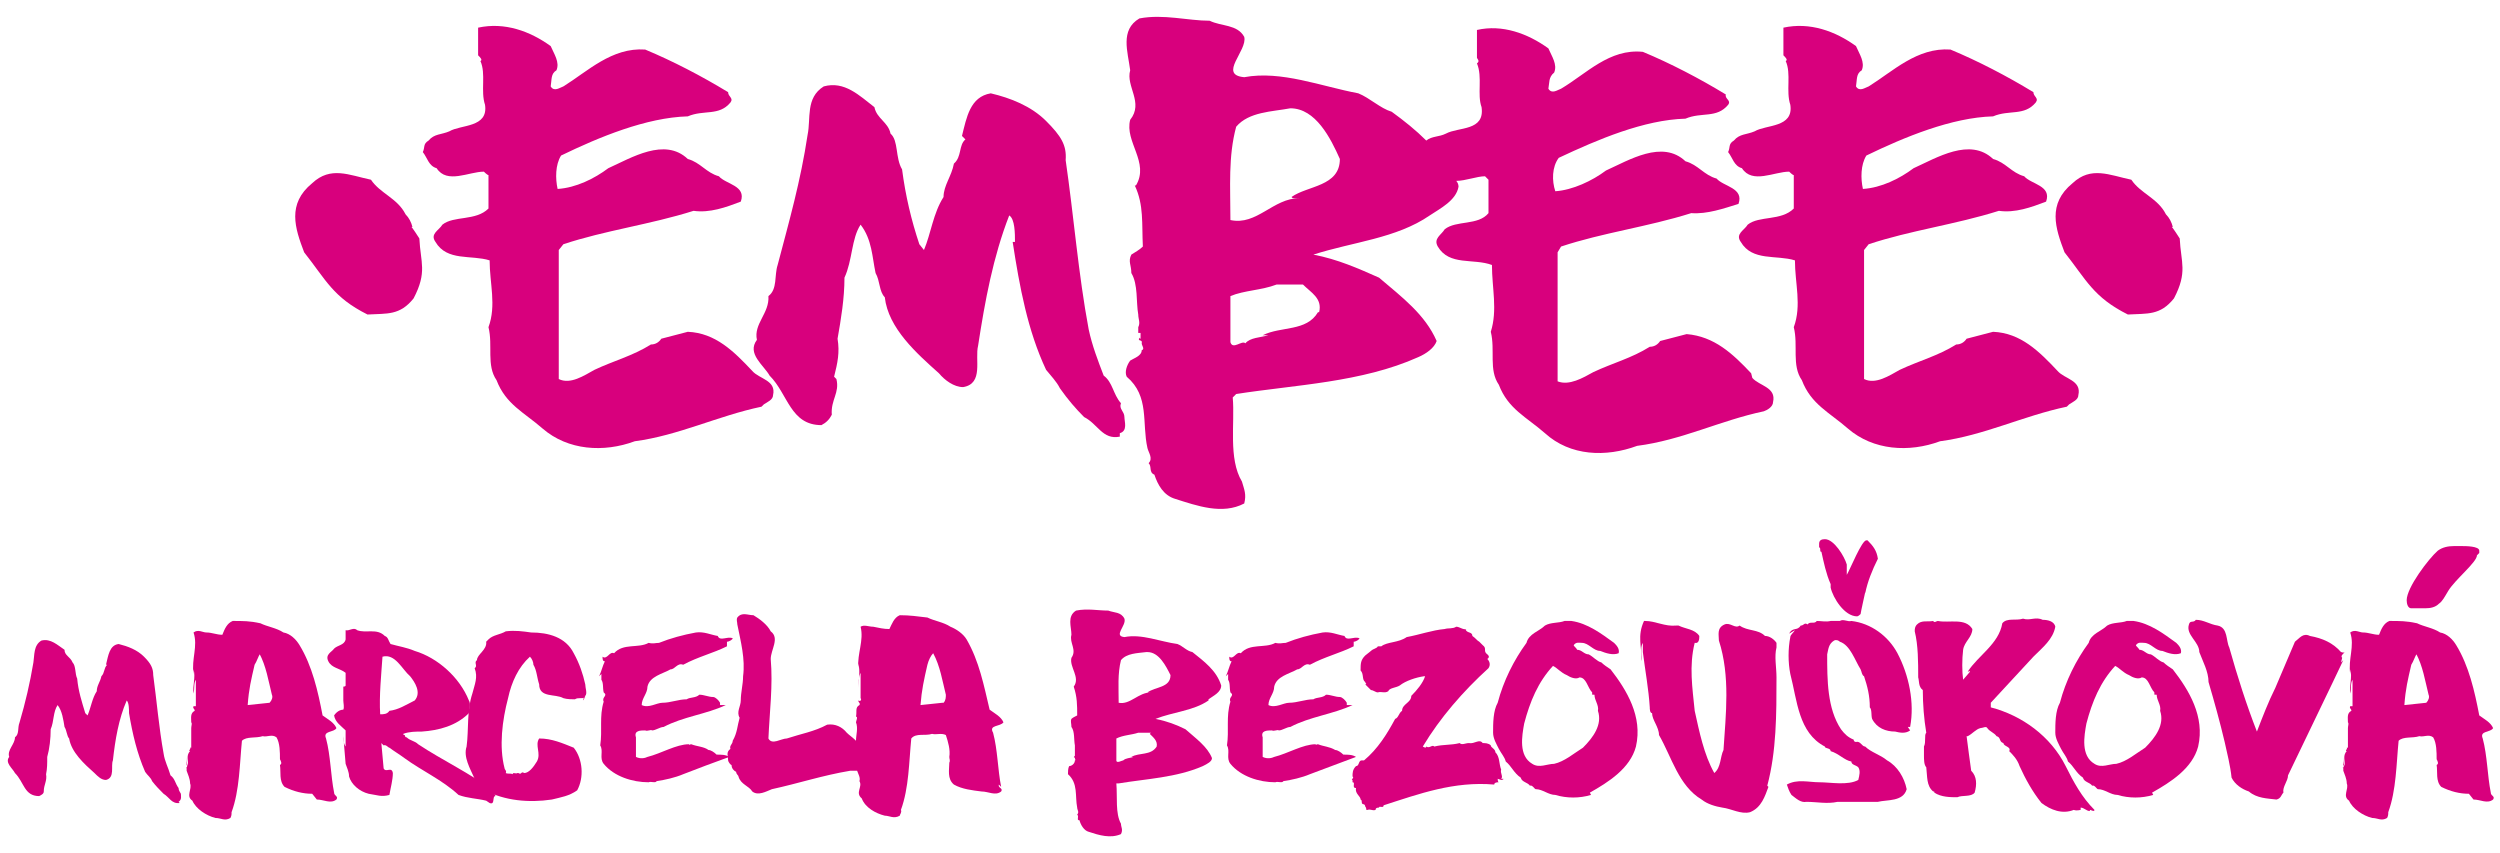
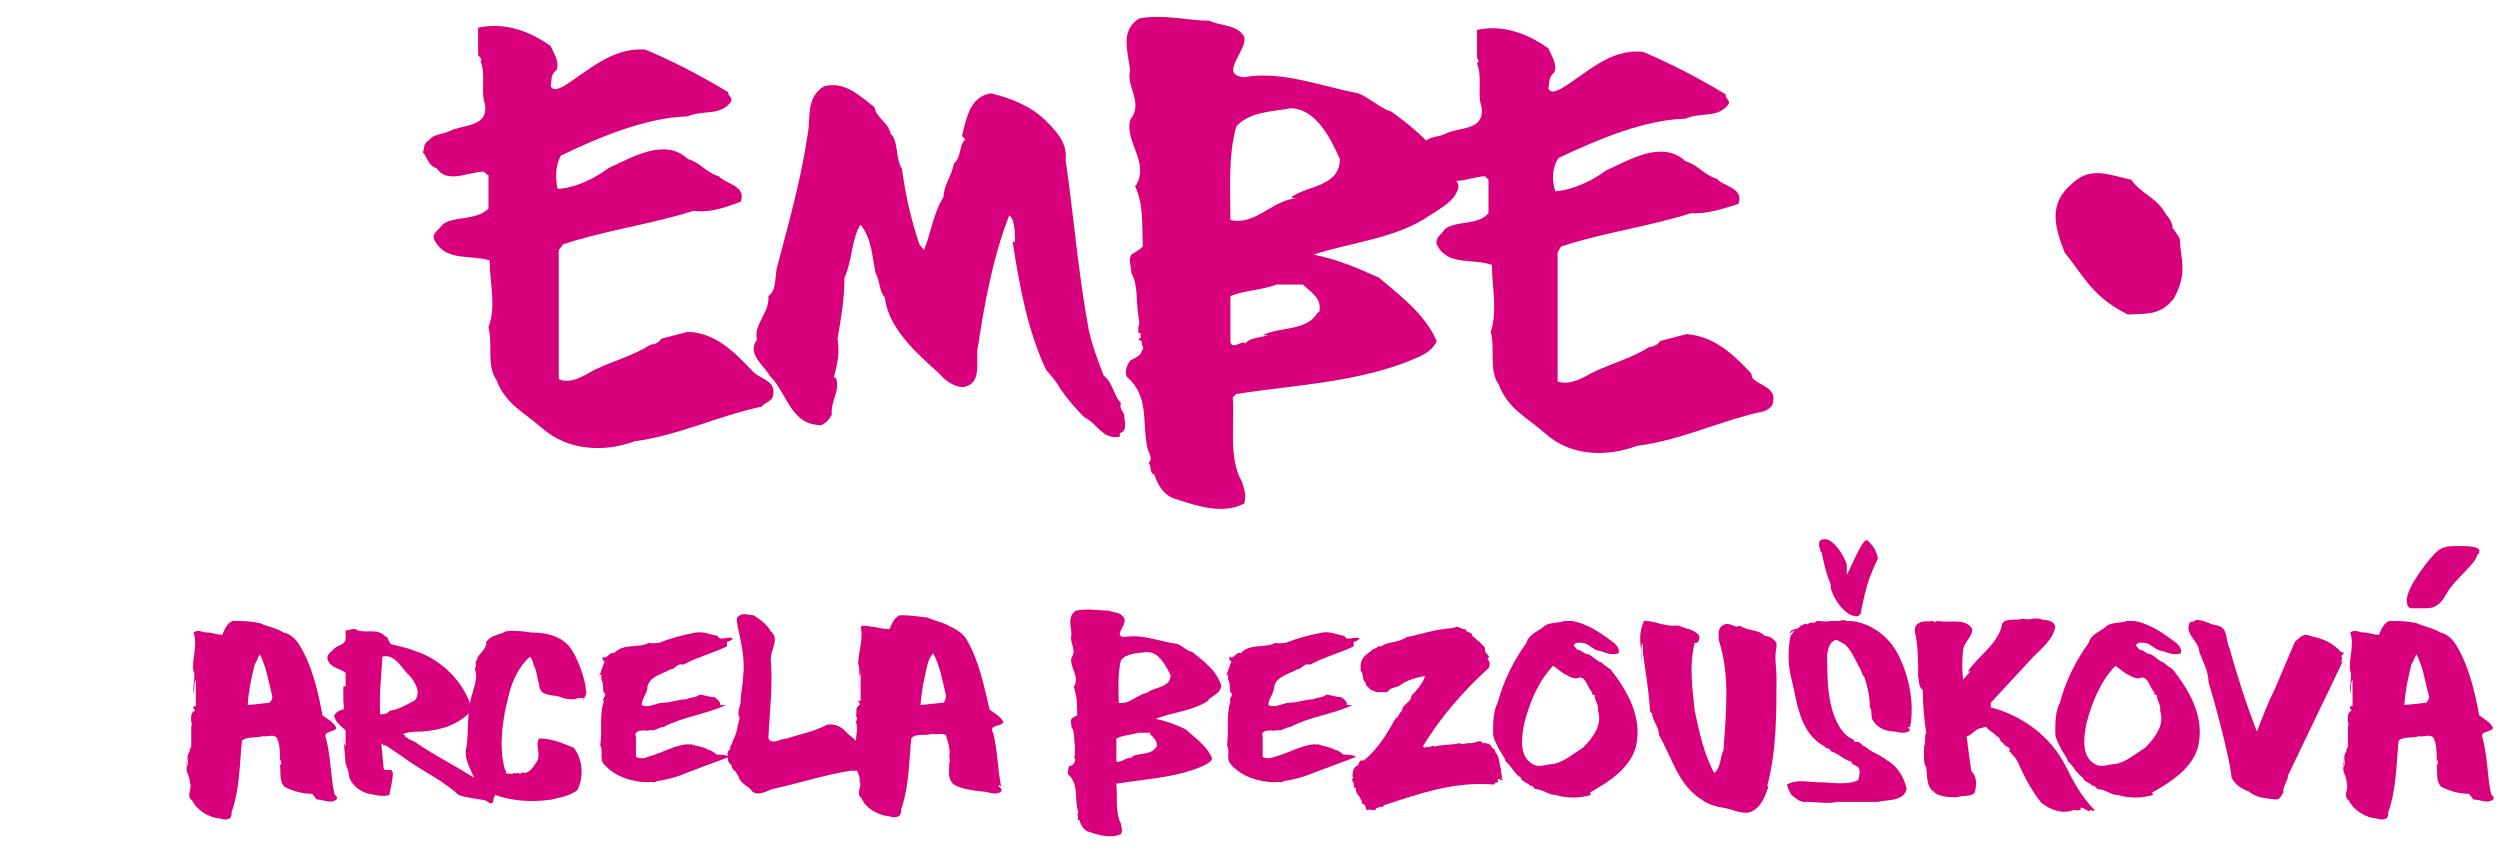
<svg xmlns="http://www.w3.org/2000/svg" id="Vrstva_1" data-name="Vrstva 1" version="1.1" viewBox="0 0 217 74">
  <defs>
    <style>
      .cls-1 {
        fill: #d8007d;
        stroke-width: 0px;
      }
    </style>
  </defs>
-   <path class="cls-1" d="M35.9,25.9c-1.2,1.5-2.3,1.3-4,1.4-3-1.5-3.6-3-5.5-5.4-.8-2.1-1.5-4.2.7-6,1.6-1.5,3.2-.7,5.1-.3.8,1.2,2.3,1.6,3,3,.3.3.5.7.6,1.1h-.1c0-.1.7,1,.7,1,.1,2.1.7,2.9-.5,5.2Z" />
  <path class="cls-1" d="M66.1,35.3c-3.8.8-7.2,2.5-11,3-2.7,1-5.8.8-8-1.1-1.6-1.4-3.2-2.1-4-4.2-.9-1.3-.3-3-.7-4.6.7-1.9.1-3.8.1-5.8-1.6-.5-3.7.1-4.7-1.6-.5-.7.3-1,.6-1.5,1-.8,2.9-.3,4-1.4v-2.9c-.1,0-.4-.3-.4-.3-1.3,0-3.2,1.1-4.1-.3-.7-.2-.8-.9-1.2-1.4.2-.4,0-.7.5-1,.5-.6,1.1-.5,1.8-.8,1-.6,3.4-.3,3.1-2.3-.4-1.2.1-2.7-.4-3.8.2-.1,0-.3-.2-.5v-2.4c2.3-.5,4.5.3,6.3,1.6.3.7.8,1.4.5,2.1-.5.3-.4.8-.5,1.4.3.5.8.1,1.1,0,2.1-1.3,4.2-3.4,7.1-3.2,2.4,1,4.9,2.3,7.2,3.7,0,.4.5.5.2.9-1,1.2-2.3.6-3.7,1.2-3.6.1-7.7,1.8-11,3.4-.5.8-.5,2-.3,2.9,1.6-.1,3.2-.9,4.4-1.8,2-.9,4.9-2.7,6.9-.8,1.1.3,1.6,1.2,2.7,1.5.6.7,2.4.8,1.9,2.2-1.3.5-2.7,1-4.1.8-3.8,1.2-7.7,1.7-11.3,2.9l-.4.5v11.2c1,.5,2.2-.3,3.1-.8,1.7-.8,3.3-1.2,4.9-2.2.4,0,.7-.2.9-.5l2.3-.6c2.4.1,4,1.7,5.6,3.4.6.7,2.1.8,1.8,2.1,0,.4-.5.6-.8.8Z" />
  <path class="cls-1" d="M97.2,37.9c-1.5.3-1.9-1.1-3.1-1.7-.7-.7-1.4-1.5-2.1-2.5-.3-.6-.8-1.1-1.2-1.6-1.6-3.4-2.3-7.2-2.9-11.1h.2c0-.7,0-2-.5-2.3-1.4,3.6-2.1,7.4-2.7,11.3-.3,1.2.5,3.3-1.3,3.6-.8,0-1.6-.6-2.1-1.2h0c-1.9-1.7-4.4-3.9-4.7-6.6-.5-.5-.4-1.4-.8-2.1-.3-1.4-.3-2.9-1.3-4.2-.8,1.2-.7,3.1-1.4,4.6,0,1.8-.3,3.6-.6,5.3.2,1.2,0,2.1-.3,3.3l.2.2c.3,1.2-.5,1.8-.4,3.1-.2.4-.5.7-.9.9-2.7,0-2.9-2.7-4.5-4.3-.5-.9-2-1.9-1.1-3.1-.3-1.4,1.1-2.3,1-3.8.8-.6.5-1.8.8-2.7,1-3.8,2-7.3,2.6-11.3.3-1.4-.2-3.2,1.4-4.2,1.8-.5,3.1.8,4.4,1.8.2,1,1.2,1.3,1.4,2.3.7.6.4,2.1,1,3.1.3,2.3.8,4.4,1.5,6.5l.4.5c.6-1.4.8-3.2,1.7-4.6,0-1,.7-1.8.9-2.9.7-.6.4-1.6,1-2.1l-.3-.3c.4-1.6.7-3.4,2.5-3.7,1.7.4,3.5,1.1,4.8,2.4s1.8,2.1,1.7,3.4c.7,4.8,1.1,9.9,2,14.7.3,1.4.8,2.7,1.3,4,.8.6.8,1.6,1.5,2.4-.2.5.3.7.3,1.2,0,.4.3,1.2-.4,1.4Z" />
  <path class="cls-1" d="M152,32.4c-1.6-1.7-3.2-3.2-5.6-3.4l-2.3.6c-.2.3-.5.5-.9.5-1.6,1-3.2,1.4-4.9,2.2-.9.5-2.1,1.2-3.1.8v-11.2c0,0,.3-.5.3-.5,3.6-1.2,7.5-1.7,11.3-2.9,1.4.1,2.8-.4,4.1-.8.5-1.4-1.3-1.5-1.9-2.2-1.1-.3-1.6-1.2-2.7-1.5-2-1.9-4.9-.1-6.9.8-1.2.9-2.9,1.7-4.4,1.8-.3-.9-.3-2.1.3-2.9,3.4-1.6,7.4-3.3,11-3.4,1.4-.6,2.7,0,3.7-1.2.3-.4-.3-.5-.2-.9-2.3-1.4-4.8-2.7-7.2-3.7-2.9-.3-4.9,1.9-7.1,3.2-.3.1-.8.5-1.1,0,.1-.5,0-1,.5-1.4.3-.7-.2-1.4-.5-2.1-1.8-1.3-4-2.1-6.2-1.6v2.4c0,.1.3.3,0,.5.5,1.2,0,2.7.4,3.8.3,2.1-2,1.7-3.1,2.3-.6.3-1.2.2-1.7.6-.9-.9-1.9-1.7-3-2.5-1-.3-1.9-1.2-2.9-1.6-3.2-.6-6.7-2-9.9-1.4-2.3-.2.3-2.3,0-3.5-.6-1.1-2-.9-3-1.4-1.9,0-4-.6-6.1-.2-1.7,1-1,2.9-.8,4.5-.4,1.4,1.2,2.8,0,4.3-.5,1.9,1.7,3.7.5,5.7h-.1c.8,1.7.6,3.3.7,5.3-.3.3-.7.5-1,.7-.3.6,0,.9,0,1.6.6,1,.4,2.5.6,3.6h0c0,.4.2.7,0,1.1h0c0-.1,0,.5,0,.5,0,0,.1,0,.2,0,0,.2,0,.4,0,.5,0,0-.1,0-.1-.1-.2.4.3.1.2.5,0,.2.3.5,0,.6h0c0,.5-.7.7-1,.9-.3.4-.5,1-.3,1.4,2,1.7,1.3,4,1.8,6.2.1.4.5.9.1,1.3.3.3,0,.8.5,1,.3.9.8,1.8,1.8,2.1,1.9.6,4.1,1.4,6,.4.2-.8,0-1.2-.2-1.9-1.2-2-.6-5.1-.8-7.3l.3-.3c5.1-.8,10.9-1,15.8-3.2.7-.3,1.4-.8,1.6-1.4-1-2.3-3-3.8-5-5.5-1.8-.8-3.6-1.6-5.7-2,3.4-1.1,7.2-1.4,10.1-3.4.9-.6,2.3-1.3,2.5-2.5,0-.2-.1-.4-.2-.5.8,0,1.8-.4,2.5-.4l.3.3v2.9c-.9,1.1-2.8.6-3.8,1.4-.3.5-1,.8-.6,1.5,1,1.7,3.1,1,4.7,1.6,0,2,.5,3.9-.1,5.8.4,1.6-.2,3.3.7,4.6.8,2.1,2.4,2.8,4,4.2,2.2,2,5.3,2.1,8,1.1,3.9-.5,7.2-2.2,11-3,.3-.1.8-.4.8-.8.3-1.3-1.2-1.4-1.8-2.1ZM114.4,27.1c-1,1.7-3.2,1.2-4.8,2h.5c-.7.2-1.6.2-2,.7-.3-.3-1.1.6-1.3-.1v-4c1.2-.5,2.7-.5,4-1h2.3c.7.7,1.7,1.2,1.4,2.4ZM112.2,17.2h.6c-2.3,0-3.7,2.4-6,1.9,0-2.9-.2-5.5.5-8.1,1.1-1.3,3.1-1.3,4.7-1.6,2.2,0,3.5,2.6,4.3,4.4,0,2.4-2.8,2.3-4.2,3.3Z" />
-   <path class="cls-1" d="M179.4,35.3c-3.8.8-7.2,2.5-11,3-2.7,1-5.8.8-8-1.1-1.6-1.4-3.2-2.1-4-4.2-.9-1.3-.3-3-.7-4.6.7-1.9.1-3.8.1-5.8-1.6-.5-3.7.1-4.7-1.6-.5-.7.3-1,.6-1.5,1-.8,2.9-.3,4-1.4v-2.9c-.1,0-.4-.3-.4-.3-1.3,0-3.2,1.1-4.1-.3-.7-.2-.8-.9-1.2-1.4.2-.4,0-.7.5-1,.5-.6,1.1-.5,1.8-.8,1-.6,3.4-.3,3.1-2.3-.4-1.2.1-2.7-.4-3.8.2-.1,0-.3-.2-.5v-2.4c2.3-.5,4.5.3,6.3,1.6.3.7.8,1.4.5,2.1-.5.3-.4.8-.5,1.4.3.5.8.1,1.1,0,2.1-1.3,4.2-3.4,7.1-3.2,2.4,1,4.9,2.3,7.2,3.7,0,.4.5.5.2.9-1,1.2-2.3.6-3.7,1.2-3.6.1-7.7,1.8-11,3.4-.5.8-.5,2-.3,2.9,1.6-.1,3.2-.9,4.4-1.8,2-.9,4.9-2.7,6.9-.8,1.1.3,1.6,1.2,2.7,1.5.6.7,2.4.8,1.9,2.2-1.3.5-2.7,1-4.1.8-3.8,1.2-7.7,1.7-11.3,2.9l-.4.5v11.2c1,.5,2.2-.3,3.1-.8,1.7-.8,3.3-1.2,4.9-2.2.4,0,.7-.2.9-.5l2.3-.6c2.4.1,4,1.7,5.6,3.4.6.7,2.1.8,1.8,2.1,0,.4-.5.6-.8.8Z" />
  <path class="cls-1" d="M188.7,25.9c-1.2,1.5-2.3,1.3-4,1.4-3-1.5-3.6-3-5.5-5.4-.8-2.1-1.5-4.2.7-6,1.6-1.5,3.2-.7,5.1-.3.8,1.2,2.3,1.6,3,3,.3.3.5.7.6,1.1h-.1c0-.1.7,1,.7,1,.1,2.1.7,2.9-.5,5.2Z" />
-   <path class="cls-1" d="M15.6,69.7c-.7.1-.9-.5-1.4-.8-.3-.3-.7-.7-1-1.1-.1-.3-.4-.5-.6-.8-.7-1.6-1.1-3.3-1.4-5.1h0c0-.3,0-.9-.2-1.1-.7,1.6-1,3.4-1.2,5.2-.2.5.2,1.5-.6,1.7-.4,0-.7-.3-1-.6h0c-.9-.8-2-1.8-2.2-3-.2-.2-.2-.7-.4-1-.1-.6-.2-1.4-.6-1.9-.4.6-.3,1.4-.6,2.1,0,.8-.1,1.7-.3,2.4,0,.6,0,1-.1,1.5h0c.1.6-.2.9-.2,1.5,0,.2-.2.3-.4.4-1.3,0-1.3-1.2-2.1-2-.2-.4-.9-.9-.5-1.4-.2-.6.5-1.1.5-1.7.4-.3.2-.8.4-1.3.5-1.7.9-3.4,1.2-5.2.1-.6,0-1.5.7-1.9.8-.2,1.4.4,2,.8,0,.5.5.6.7,1.1.3.3.2,1,.4,1.4.1,1.1.4,2,.7,3l.2.2c.3-.7.4-1.5.8-2.1,0-.5.3-.8.4-1.3.3-.3.2-.7.5-1h-.1c.2-.8.3-1.7,1.1-1.8.8.2,1.6.5,2.2,1.1s.8,1,.8,1.6c.3,2.2.5,4.6.9,6.8.1.7.4,1.2.6,1.9.4.3.4.7.7,1.1,0,.2.1.3.2.5,0,.2.1.5-.2.7Z" />
  <path class="cls-1" d="M27.1,68.9c-.8,0-1.6-.2-2.4-.6-.5-.5-.3-1.3-.4-1.9.2-.1.1-.3,0-.5,0-.6,0-1.4-.3-1.9-.4-.3-.8,0-1.2-.1-.6.2-1.4,0-1.8.4-.2,2-.2,4.3-.9,6.2,0,.2,0,.3-.1.5-.5.3-.8,0-1.3,0-.8-.2-1.7-.8-2-1.5-.6-.4,0-1-.2-1.5,0-.4-.2-.8-.3-1.1v.2-.5c-.1,0,0,.1,0,.1,0-.1.1-.2,0-.3,0-.1,0-.5,0-.7,0,.2,0,.5.1.8.1-.4-.2-.9.2-1.3-.2,0,.1-.2,0-.3h.1c0-.7,0-1.3,0-1.7h0c0-.2.1-.4,0-.5,0-.4-.1-.8.3-1,0,0,0,0,0,0,0,0,0,0,0,0,0-.2-.2-.2-.1-.4,0,0,.1,0,.2,0,0,0,0-.1,0-.2h0c0-.7,0-1.5,0-2.1h0c-.2.3-.1.8-.2,1.2-.1-.7.2-1.4,0-2.1v.4c-.2-1.3.4-2.4,0-3.6.4-.3.8,0,1.1,0,.5,0,.9.2,1.4.2.2-.5.4-1,.9-1.2.9,0,1.5,0,2.4.2.6.3,1.4.4,2,.8.6.1,1.1.6,1.4,1.1,1.1,1.8,1.6,4,2,6.1.4.3,1,.6,1.2,1.1-.2.4-1.2.2-.9.9.4,1.5.4,3.2.7,4.7,0,.3.4.3.2.6-.5.4-1.1,0-1.7,0ZM16.2,66.3h0s0,0,0,0ZM22.6,56.7c-.2.3-.3.7-.5,1-.3,1.3-.5,2.1-.6,3.5l1.9-.2c.2-.2.3-.5.2-.7-.3-1.2-.5-2.5-1.1-3.6Z" />
  <path class="cls-1" d="M42.2,69.5c-.8-.2-1.6-.2-2.4-.5-1.4-1.3-3.2-2.1-4.7-3.2-.4-.3-.9-.6-1.3-.9-.1,0-.3-.3-.5-.2l-.2-.2h0c0,0,.2,2.2.2,2.2.2.4.7-.2.8.4,0,.6-.2,1.3-.3,1.9-.7.2-1.1,0-1.8-.1-.8-.2-1.5-.8-1.7-1.5,0-.4-.2-.8-.3-1.1l-.2-2.4c0,.3,0,.6.2.9,0-.5,0-1,0-1.4-.4-.4-.9-.7-1-1.3.2-.3.5-.5.8-.5.1-.2,0-.6,0-.8v-1.2c0,0,.2,0,.2-.1v-1.1c-.5-.4-1.2-.4-1.5-1-.3-.6.3-.8.5-1.1.3-.3.9-.3,1-.8v-.8c.3.1.7-.3,1,0,.8.3,1.7-.2,2.4.5.3.1.3.4.5.7.7.2,1.4.3,2.1.6,2,.6,3.9,2.3,4.7,4.3.2.3,0,.8,0,1.1-1.1,1.1-2.6,1.5-4.1,1.6-.5,0-1.1,0-1.6.2,0,0,0,.1.1.1.1,0,0,.2.2.2.3.3.7.3,1,.6,2.1,1.4,4.5,2.5,6.6,4.1-.2.1.1.2.1.4-.3,0,0,.8-.5.6ZM35.6,58.7c-.7-.6-1.3-2-2.4-1.7-.1,1.5-.3,3.4-.2,5,.3,0,.6,0,.8-.3.8-.1,1.4-.5,2.2-.9.6-.7,0-1.6-.4-2.1Z" />
  <path class="cls-1" d="M50.8,60.5c-.2.2-.6,0-.9.2-.2,0-.7,0-1-.1-.7-.4-2.1,0-2.1-1.2-.2-.6-.2-1.2-.5-1.7,0-.2-.1-.5-.3-.7-1,.9-1.6,2.2-1.9,3.6-.5,1.9-.8,4.2-.3,6.1,0,.1.2.2.1.4.2.1.4,0,.6.1,0-.2.3,0,.4-.1h0c0,0,.1,0,.1,0h0c.3.2.2-.2.5,0,0,0,0,0,0,0h0c.4,0,.8-.5,1.1-1,.4-.7-.2-1.4.2-2,1.1,0,2,.4,3,.8.8,1,.9,2.6.3,3.7-.7.5-1.4.6-2.2.8-2,.3-4.1.1-5.8-.8-.3-.4-.8-.5-.9-1-.4-.9-1-1.9-.7-2.8.2-1.5,0-3.1.5-4.6.2-.8.5-1.4.2-2.2.3-.2-.1-.5.2-.7,0-.5.9-.9.8-1.6l.2-.2h0c.4-.4,1-.4,1.5-.7.8-.1,1.5,0,2.2.1,1.5,0,3,.4,3.7,1.8.5.9.8,1.8,1,2.7,0,.3.2.8,0,1,0,.1-.2.2-.2.4Z" />
  <path class="cls-1" d="M63.1,56.1c-1.2.6-2.5.9-3.8,1.6-.5-.2-.7.4-1.1.4-.7.4-1.8.6-2,1.5h0c0,.6-.5,1-.5,1.6.6.3,1.3-.2,1.8-.2.7,0,1.4-.3,2.1-.3.3-.2.8-.1,1.1-.4.4,0,.8.2,1.2.2.2,0,.5.3.6.5,0,0,0,.2,0,.2.2,0,.4,0,.5,0h0c-1.7.8-3.7,1-5.4,1.9-.3,0-.7.3-1,.3h0c-.1-.1-.4.1-.6,0-.4,0-1,0-.8.6v1.7c.4.2.8.1,1,0,1.2-.3,2.5-1.1,3.6-1.1,0,.1.1,0,.2,0,.5.2,1.1.2,1.5.5.2,0,.5.2.7.4.4,0,.8,0,1.1.2-1.4.5-2.7,1-4,1.5-.7.3-1.6.5-2.3.6-.1.2-.5,0-.7.1-1.4,0-3-.5-3.9-1.6-.4-.5,0-1.1-.3-1.6.2-1.3-.1-2.5.3-3.8-.2-.4.4-.5,0-.8-.1-.4,0-.8-.2-1.1h0s0-.5,0-.5l-.2.2c.2-.4.3-.9.5-1.3-.2,0-.2-.2-.2-.4.4.3.6-.5,1-.3.8-.9,2.1-.4,3-.9.4.1.6,0,.9,0,1-.4,2.1-.7,3.2-.9.7-.1,1.3.2,1.9.3.2.5.8,0,1.3.2,0,.1-.3.3-.5.3Z" />
  <path class="cls-1" d="M86.9,68.3c-.3-1.5-.3-3.2-.7-4.7-.4-.7.6-.5.9-.9-.2-.5-.8-.8-1.2-1.1-.5-2.1-.9-4.2-2-6.1-.3-.5-.9-.9-1.4-1.1-.6-.4-1.4-.5-2-.8-.9-.1-1.5-.2-2.4-.2-.5.2-.7.8-.9,1.2-.5,0-.9-.1-1.4-.2-.4,0-.8-.2-1.1,0,.3,1.2-.3,2.3-.2,3.6v-.4c.2.7,0,1.4,0,2.1,0-.4,0-.9.2-1.3h0c0,.7,0,1.5,0,2.2h0c0,0,.1.1,0,.2,0,0,0,.1-.2,0,0,.2.2.2.1.4,0,0,0,0,0,0,0,0,0,0,0,0-.4.2-.2.6-.3,1,.2,0,0,.4,0,.5h0c.2.5,0,1.1,0,1.6h0s0,0-.1-.1c-.2-.2-.5-.4-.7-.6-.4-.5-1-.8-1.7-.7-1.1.6-2.3.8-3.5,1.2-.5,0-1.3.6-1.6,0,.1-2.3.4-4.6.2-6.9,0-.8.8-1.8,0-2.4-.3-.6-1-1.1-1.5-1.4-.5,0-1-.3-1.4.2-.1.2,0,.4,0,.6.3,1.5.7,3,.5,4.5,0,.7-.2,1.4-.2,2.1,0,.5-.4,1-.1,1.5-.2.7-.2,1.3-.6,2,0,.3-.3.4-.2.7-.4.3-.2.6-.2,1,0,.1.2.4.3.4,0,.3.2.5.4.6,0,.2.2.3.2.4h0c.2.7.9.8,1.2,1.3.5.4,1.2,0,1.7-.2,2.3-.5,4.4-1.2,6.8-1.6.2,0,.4,0,.6,0,.1.3.3.6.2.9.3.5-.4,1,.2,1.5.3.8,1.2,1.3,2,1.5.4,0,.8.3,1.3,0,0-.1.2-.3.1-.5.7-1.9.7-4.2.9-6.2.4-.5,1.2-.2,1.8-.4.4.1.8-.1,1.2.1.2.6.4,1.3.3,1.9,0,.2.1.3,0,.5,0,.6-.2,1.4.4,1.9.7.4,1.6.5,2.4.6.6,0,1.2.4,1.7,0,.2-.3-.3-.3-.2-.6ZM81.8,61l-1.9.2c.1-1.3.3-2.2.6-3.5.1-.4.3-.8.5-1,.6,1.1.8,2.4,1.1,3.6,0,.2,0,.5-.2.7Z" />
  <path class="cls-1" d="M104.9,60.8c-1.3.9-3.1,1-4.6,1.6,1,.2,1.8.5,2.6.9.9.8,1.9,1.5,2.3,2.5,0,.3-.4.5-.8.7-2.3,1-4.9,1.1-7.3,1.5h-.2c.1,1.2-.1,2.6.4,3.5,0,.3.2.5,0,.9-.9.4-1.9.1-2.8-.2-.4-.1-.7-.6-.8-1-.3,0,0-.3-.2-.5.2-.2,0-.4,0-.6-.2-1,.1-2.1-.8-2.9,0-.2,0-.5.1-.7.2,0,.5-.2.5-.5h0c.1,0,0-.1,0-.2,0-.1-.2,0,0-.2,0,0,0,0,0,0,0,0,0-.2,0-.2,0,0,0,0,0,0v-.3h0c0-.1,0-.3,0-.4h0c-.1-.5,0-1.2-.3-1.6,0-.3-.1-.5,0-.7.1-.1.3-.2.5-.3,0-.9,0-1.6-.3-2.5h0c.6-.8-.4-1.7-.2-2.5.5-.7-.2-1.3,0-2,0-.7-.4-1.6.4-2.1,1-.2,1.9,0,2.8,0,.5.2,1.1.1,1.4.7.2.6-1,1.5,0,1.6,1.5-.3,3.1.4,4.6.6.5.2.8.6,1.3.7,1,.8,2.1,1.6,2.5,2.9,0,.6-.7.9-1.1,1.2ZM99.9,63.6h-1.1c-.6.2-1.3.2-1.9.5v1.9c0,.3.5,0,.6,0,.2-.2.6-.2.9-.3h-.2c.7-.4,1.7-.1,2.2-.9.1-.5-.3-.8-.6-1.1ZM99.5,56.6c-.8.1-1.7.1-2.2.7-.3,1.2-.2,2.4-.2,3.7,1,.2,1.7-.9,2.8-.9h-.3c.7-.5,2-.4,2-1.5-.4-.8-1-2-2-2Z" />
  <path class="cls-1" d="M117.5,56.1c-1.2.6-2.5.9-3.8,1.6-.5-.2-.7.4-1.1.4-.7.4-1.8.6-2,1.5h0c0,.6-.5,1-.5,1.6.6.3,1.3-.2,1.8-.2.7,0,1.4-.3,2.1-.3.3-.2.8-.1,1.1-.4.4,0,.8.2,1.2.2.2,0,.5.3.6.5,0,0,0,.2,0,.2.2,0,.4,0,.5,0h0c-1.7.8-3.7,1-5.4,1.9-.3,0-.7.3-1,.3h0c-.1-.1-.4.1-.6,0-.4,0-1,0-.8.6v1.7c.4.2.8.1,1,0,1.2-.3,2.5-1.1,3.6-1.1,0,.1.1,0,.2,0,.5.2,1,.2,1.5.5.2,0,.5.2.7.4.4,0,.8,0,1.1.2-1.3.5-2.7,1-4,1.5-.7.3-1.6.5-2.3.6-.1.2-.5,0-.7.1-1.4,0-3-.5-3.9-1.6-.4-.5,0-1.1-.3-1.6.2-1.3-.1-2.5.3-3.8-.2-.4.4-.5,0-.8-.1-.4,0-.8-.2-1.1h0s0-.5,0-.5l-.2.2c.2-.4.3-.9.5-1.3-.2,0-.2-.2-.2-.4.4.3.6-.5,1-.3.8-.9,2.1-.4,3-.9.4.1.6,0,.9,0,1-.4,2.1-.7,3.2-.9.7-.1,1.3.2,1.9.3.2.5.8,0,1.3.2,0,.1-.3.3-.5.3Z" />
  <path class="cls-1" d="M130,67.6c0,0,0,.3.1.3-.1,0-.4,0-.4.2-3.5-.3-6.5.8-9.6,1.8,0,.3-.4,0-.4.2-.1,0-.3,0-.3.2-.3.1-.4-.1-.7,0h-.1c0-.1,0,0,0,0,0,0,0-.2-.1-.3h0c0,0,0-.2-.2-.2-.2-.1,0-.3-.2-.4,0-.3-.5-.5-.4-1-.4,0,0-.5-.3-.5,0,0,0-.1,0-.2-.2,0,.2-.2,0-.3h0c0-.3,0-.6.3-.9h0c.3,0,.2-.5.5-.5h0c0,0,.2,0,.2,0,1.2-1,2-2.3,2.7-3.6.3-.1.3-.5.6-.7,0-.6.8-.7.8-1.3.5-.5,1-1.1,1.2-1.7h-.1c-.7.1-1.6.4-2.1.8-.3.2-.9.2-1,.5-.3.2-.6,0-.9.1h0c-.2,0-.4-.2-.6-.2l-.2-.2h0s-.3-.3-.3-.3c.2,0,0-.1,0-.2-.3-.2-.1-.7-.4-1,0-.6,0-.9.4-1.3l.5-.4c0,0,0,0,0,0,.2-.2.5-.2.6-.4.2,0,.3,0,.3,0h0c.5-.4,1.5-.3,2.2-.8,1.1-.2,2.2-.6,3.3-.7.3-.1.7,0,1-.2.3,0,.6.3.9.2h-.1c.1.4.6.2.6.6.3.2.4.4.6.5h0c0,0,.3.3.3.3h0c.4.3,0,.5.4.8,0,0,.3.2,0,.4.2.2.3.5.1.8-2.2,2-4.2,4.3-5.7,6.8,0,0,.3.2.3,0,.3.2.5-.2.7,0,.8-.2,1.4-.1,2.2-.3.2.2.5,0,.8,0h0c.5.1.9-.4,1.2,0,.2,0,.5,0,.7.2,0,.2.4.3.4.6.4.4.3,1,.5,1.5-.1.3.2.6,0,.8h.2c0,.1-.2.1-.2.1Z" />
  <path class="cls-1" d="M138.1,69c-1,.3-2.1.3-3.1,0-.6,0-1.1-.5-1.7-.5-.1,0-.3-.4-.5-.3-.2-.3-.7-.3-.8-.7-.6-.4-.8-1-1.3-1.4-.1-.4-.4-.7-.6-1.1-.2-.4-.5-.9-.5-1.4,0-.8,0-1.9.4-2.6h0c.5-1.9,1.4-3.7,2.5-5.2.2-.8,1.1-1,1.6-1.5.5-.3,1.2-.2,1.7-.4h.6c1.4.2,2.6,1.1,3.7,1.9.2.2.5.5.4.9-.5.2-1.1,0-1.6-.2-.6,0-1-.7-1.6-.7-.2,0-.5-.1-.7.2,0,.1.2.2.3.4.4,0,.6.4,1,.4.4.2.7.6,1.1.7.2.2.5.4.8.6,1.4,1.8,2.8,4.1,2.2,6.7-.5,1.9-2.4,3.1-4,4ZM138.3,60.3h-.1c0,0,0-.1,0-.2-.4-.4-.5-1.3-1.1-1.3-.3.2-.8,0-1.1-.2-.5-.2-.8-.6-1.2-.8-1.3,1.4-2,3.1-2.5,5-.2,1.1-.5,2.8.7,3.5.6.4,1.3,0,1.9,0,.9-.2,1.7-.9,2.5-1.4.9-.9,1.7-2,1.3-3.2.1-.5-.3-.9-.3-1.4Z" />
  <path class="cls-1" d="M153.5,68.3c-.3.8-.6,1.8-1.6,2.2-.8.2-1.6-.3-2.4-.4-.6-.1-1.3-.3-1.8-.7-2-1.2-2.6-3.7-3.7-5.6,0-.7-.6-1.3-.6-1.9-.2,0-.2-.4-.2-.5,0,0,0,0,0,0,0,0,0,0,0,0h0c-.1-1.6-.4-3.2-.6-4.8,0,0,0,0,0,0,0,0,0-.2,0-.2,0-.2,0-.4,0-.6-.3.5,0,1.1-.1,1.6,0-1.3-.4-2.2.2-3.5h.1c.9,0,1.7.5,2.7.4h.2c.6.3,1.4.3,1.8.9,0,.2,0,.7-.4.6-.5,2-.2,3.9,0,5.9.4,1.8.8,3.8,1.7,5.4.6-.5.5-1.4.8-2,.2-3.1.6-6.4-.4-9.5,0-.5-.2-1.1.5-1.4.5-.2.9.4,1.3.1h0c.7.5,1.6.3,2.2.9.4,0,.8.3,1,.6,0,.1,0,.3,0,.4-.2.8,0,1.7,0,2.6,0,3.2,0,6.4-.8,9.4Z" />
  <path class="cls-1" d="M165.8,63.4c-.4.3-.9.2-1.3.1-.8,0-1.6-.3-2-1.1-.1-.3,0-.8-.2-1,0-1-.2-1.8-.5-2.7-.2-.1-.2-.4-.3-.6-.5-.8-.9-2.1-1.8-2.4h0c-.1-.1-.3-.2-.5-.1-.5.3-.5.8-.6,1.2,0,2.2,0,4.7,1.2,6.5.3.4.6.7,1.1.9,0,0,0,.2.2.2.4-.1.5.4.8.4.5.5,1.3.7,1.9,1.2.9.5,1.5,1.5,1.7,2.5-.3,1.1-1.7.9-2.5,1.1-1.1,0-2.4,0-3.5,0-.9.2-1.8,0-2.7,0-.5.1-.9-.3-1.3-.6-.2-.3-.3-.6-.4-.9.9-.5,1.9-.2,2.8-.2,1,0,2.5.3,3.4-.2.1-.4.2-.8,0-1.1-.2-.2-.6-.2-.6-.5-.6-.1-1.1-.7-1.8-.9,0-.3-.5-.2-.5-.4-2.3-1.2-2.4-4-3-6.3-.2-1-.2-2.2,0-3.2,0-.2.3-.4.4-.6l-.5.3c.3-.6.7-.2,1-.7.3,0,.3-.3.6-.1.2-.3.6,0,.8-.3.4,0,.8.1,1.2,0,.2,0,.5,0,.8,0,.3-.2.7.1,1,0,1.7.2,3.2,1.3,4,2.8,1,1.9,1.5,4.3,1.1,6.4h-.2ZM161.9,51.4s-.4,1.8-.4,1.9c0,0-.2.2-.3.2-1.1,0-2.1-1.6-2.3-2.5,0,0,0,0,0-.1s0,0,0-.2c-.4-.9-.6-1.9-.8-2.8-.2,0,0-.3-.2-.4,0-.1,0-.2,0-.3,0-.3.2-.4.5-.4.8,0,1.7,1.5,1.9,2.2,0,0,0,.1,0,.2,0,.2,0,.5,0,.7h0c.3-.5,1.3-3,1.7-3h.1c.5.5.8.9.9,1.6-.5,1-.9,2-1.1,3Z" />
  <path class="cls-1" d="M181.4,70.4c-.3,0-.5-.3-.8-.3,0,0,0,.2,0,.2-.1,0-.3.1-.6,0-1,.4-2,0-2.8-.6-.8-1-1.4-2.1-1.9-3.2h0c-.2-.6-.6-1-.9-1.3.2-.4-.5-.4-.5-.7-.4-.1-.2-.5-.6-.6-.2-.3-.6-.4-.8-.7-.1-.2-.4,0-.6,0-.4.1-.7.5-1.1.7h-.1c0,.1.4,3,.4,3,.5.5.5,1.2.3,1.9-.3.4-1.1.2-1.5.4-.6,0-1.4,0-2-.4,0-.1,0-.1-.1-.1-.6-.5-.5-1.3-.6-2.1-.2-.2-.2-.7-.2-1h0c0-.2,0-.5,0-.8.2-.4,0-1,.2-1.2-.2-1.2-.3-2.5-.3-3.7-.4-.3-.3-.8-.4-1.1,0-1.3,0-2.8-.3-4,0-.2,0-.4.2-.6.4-.4.9-.2,1.4-.3.1.2.3,0,.4,0,1,.2,2.4-.3,3,.7,0,.7-.7,1.1-.8,1.8-.1.8-.1,1.9,0,2.6l.6-.7c0-.1-.1,0-.2,0,.9-1.4,2.7-2.4,3-4.2.4-.5,1.2-.2,1.8-.4.6.2,1.1-.2,1.7.1.4,0,1,.1,1.1.6-.2,1.1-1.1,1.8-1.9,2.6-1.3,1.4-2.4,2.6-3.7,4,0,.1,0,.2,0,.4,2.7.7,5.2,2.5,6.5,5.1.7,1.4,1.4,2.7,2.5,3.8,0,.2-.3,0-.4,0Z" />
  <path class="cls-1" d="M186.9,69c-1,.3-2.1.3-3.1,0-.6,0-1.1-.5-1.7-.5-.1,0-.3-.4-.5-.3-.2-.3-.7-.3-.8-.7-.6-.4-.8-1-1.3-1.4-.1-.4-.4-.7-.6-1.1-.2-.4-.5-.9-.5-1.4,0-.8,0-1.9.4-2.6h0c.5-1.9,1.4-3.7,2.5-5.2.2-.8,1.1-1,1.6-1.5.5-.3,1.2-.2,1.7-.4h.6c1.4.2,2.6,1.1,3.7,1.9.2.2.5.5.4.9-.5.2-1.1,0-1.6-.2-.6,0-1-.7-1.6-.7-.2,0-.5-.1-.7.2,0,.1.2.2.3.4.4,0,.6.4,1,.4.4.2.7.6,1.1.7.2.2.5.4.8.6,1.4,1.8,2.8,4.1,2.2,6.7-.5,1.9-2.4,3.1-4,4ZM187.1,60.3h-.1c0,0,0-.1,0-.2-.4-.4-.5-1.3-1.1-1.3-.3.2-.8,0-1.1-.2-.5-.2-.8-.6-1.2-.8-1.3,1.4-2,3.1-2.5,5-.2,1.1-.5,2.8.7,3.5.6.4,1.3,0,1.9,0,.9-.2,1.7-.9,2.5-1.4.9-.9,1.7-2,1.3-3.2.1-.5-.3-.9-.3-1.4Z" />
  <path class="cls-1" d="M203.2,57.5l.2-.2-1,2.1-3.8,7.9c0,.5-.5,1-.4,1.5-.2.2-.2.5-.6.6-.8-.1-1.7-.1-2.4-.7-.6-.2-1.2-.6-1.5-1.2-.1-1-.4-2.2-.6-3.1-.4-1.7-.9-3.5-1.4-5.2,0-.9-.5-1.8-.8-2.6,0-.9-1.2-1.5-.9-2.4.1-.4.4-.1.6-.4.7,0,1.2.4,1.9.5.9.2.7,1.3,1,1.9.7,2.5,1.5,5,2.4,7.3.5-1.3,1-2.6,1.6-3.8.6-1.4,1.1-2.6,1.7-4,.4-.3.7-.8,1.3-.5,1.1.2,2,.6,2.7,1.4.1,0,.2.1.3,0,0,.1-.4.3-.2.5Z" />
  <path class="cls-1" d="M214.3,68.9c-.8,0-1.6-.2-2.4-.6-.5-.5-.3-1.3-.4-1.9.2-.1.1-.3,0-.5,0-.6,0-1.4-.3-1.9-.4-.3-.8,0-1.2-.1-.6.2-1.4,0-1.8.4-.2,2-.2,4.3-.9,6.2,0,.2,0,.3-.1.5-.5.3-.8,0-1.3,0-.8-.2-1.7-.8-2-1.5-.6-.4,0-1-.2-1.5,0-.4-.2-.8-.3-1.1v.2-.5c-.1,0,0,.1,0,.1,0-.1.1-.2,0-.3,0-.1,0-.5,0-.7,0,.2,0,.5.1.8.1-.4-.2-.9.2-1.3-.2,0,.1-.2,0-.3h.1c0-.7,0-1.3,0-1.7h0c0-.2.1-.4,0-.5,0-.4-.1-.8.3-1,0,0,0,0,0,0,0,0,0,0,0,0,0-.2-.2-.2-.1-.4,0,0,.1,0,.2,0,0,0,0-.1,0-.2h0c0-.7,0-1.5,0-2.1h0c-.2.3-.1.8-.2,1.2-.1-.7.2-1.4,0-2.1v.4c-.2-1.3.4-2.4,0-3.6.4-.3.8,0,1.1,0,.5,0,.9.2,1.4.2.2-.5.4-1,.9-1.2.9,0,1.5,0,2.4.2.6.3,1.4.4,2,.8.6.1,1.1.6,1.4,1.1,1.1,1.8,1.6,4,2,6.1.4.3,1,.6,1.2,1.1-.2.4-1.2.2-.9.9.4,1.5.4,3.2.7,4.7,0,.3.4.3.2.6-.5.4-1.1,0-1.7,0ZM203.4,66.3h0s0,0,0,0ZM209.8,56.7c-.2.3-.3.7-.5,1-.3,1.3-.5,2.1-.6,3.5l1.9-.2c.2-.2.3-.5.2-.7-.3-1.2-.5-2.5-1.1-3.6ZM215.3,47.9c0,0-.2.2-.3.3,0,.6-1.9,2.1-2.5,3.1-.3.5-.5.9-.8,1.1-.3.3-.7.4-1.2.4s-.8,0-1.2,0c-.3,0-.4-.4-.4-.7,0-1.1,1.9-3.6,2.7-4.3.4-.3.9-.4,1.4-.4s.3,0,.5,0h.2c.3,0,1.5,0,1.5.4s0,.1,0,.2Z" />
</svg>